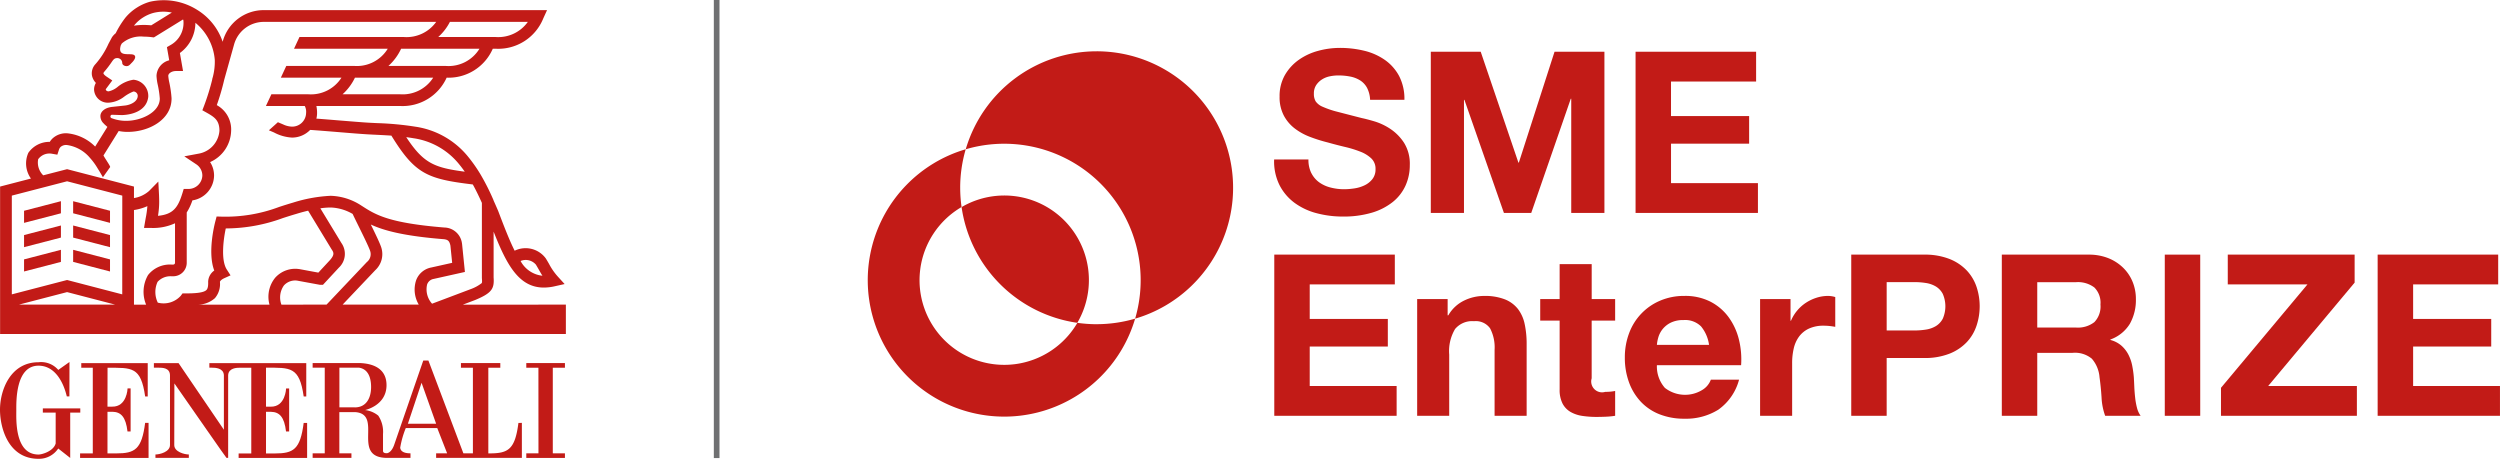
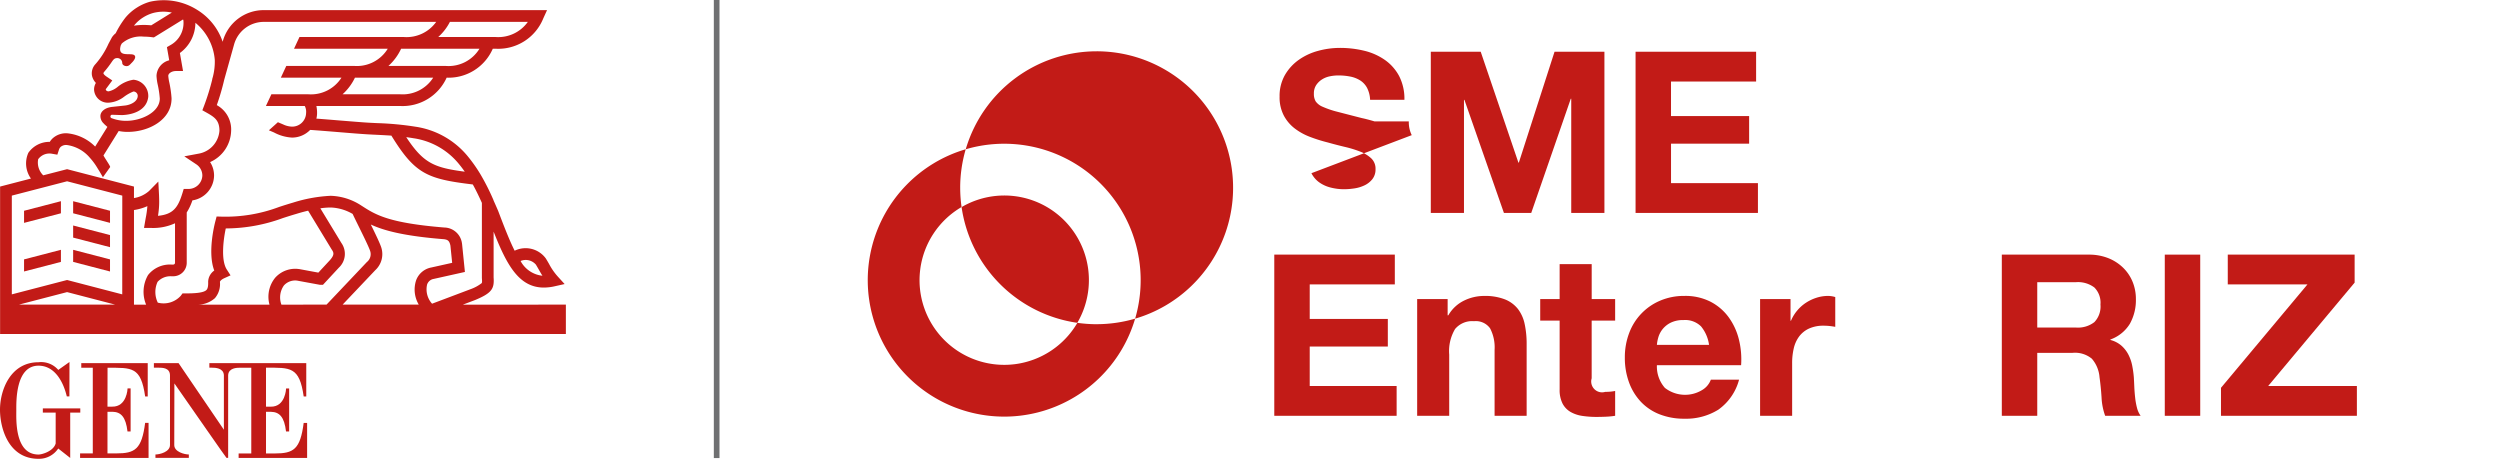
<svg xmlns="http://www.w3.org/2000/svg" width="305.145" height="56" viewBox="0 0 305.145 56">
  <defs>
    <style>.a{fill:none;stroke:#394150;}.b{clip-path:url(#a);}.c{fill:#c21b17;}.d{fill:#6f7072;}</style>
    <clipPath id="a">
      <rect class="a" width="305.145" height="56" />
    </clipPath>
  </defs>
  <g transform="translate(0 0)">
    <g class="b" transform="translate(0 0)">
      <path class="c" d="M271.611,13.581a16.658,16.658,0,0,0-15.979,11.958,16.656,16.656,0,0,1,20.676,20.675,16.655,16.655,0,0,0-4.7-32.634" transform="translate(-137.756 -7.319)" />
      <path class="c" d="M257.636,60.866a16.775,16.775,0,0,1-2.353-.169,10.335,10.335,0,1,1-14.134-14.134,16.843,16.843,0,0,1-.168-2.353,16.631,16.631,0,0,1,.676-4.7,16.655,16.655,0,1,0,20.676,20.676,16.644,16.644,0,0,1-4.7.676" transform="translate(-123.782 -21.293)" />
      <path class="c" d="M254.535,53.167A16.659,16.659,0,0,0,268.659,67.29h0a10.322,10.322,0,0,0-14.124-14.123Z" transform="translate(-137.165 -27.888)" />
      <path class="c" d="M24.545,101.438l.008-4.75c2.978,0,4.069-.151,4.59,3.5h.314V96.125l-8.111,0v.56h1.405v10.458H21.2v.549h8.359v-4.274h-.418c-.417,3.231-1.237,3.724-3.534,3.724H24.545v-5.082h.618c1.029.027,1.616.628,1.825,2.4h.381l0-5.253h-.372c0,.026-.075,2.26-1.877,2.227Z" transform="translate(-11.426 -51.8)" />
      <path class="c" d="M9.8,101.482H5.228V102H6.795v3.761c-.265.955-1.672,1.353-2.092,1.353-2.922,0-2.713-4.277-2.713-5.421,0-1.048-.1-5.424,2.713-5.424,1.986,0,3.032,1.976,3.451,3.752h.317c0-.73.013-4.212.006-4.2l-1.365.966A2.756,2.756,0,0,0,4.7,95.849c-3.449,0-4.714,3.443-4.7,5.845.016,2.2,1.029,5.942,4.7,5.942a2.811,2.811,0,0,0,2.407-1.257L8.57,107.53V102H9.8Z" transform="translate(0 -51.635)" />
-       <path class="c" d="M94.382,103.147l1.669-5,1.779,5Zm-6.482-2H86.023V96.305h2.4c1.41.214,1.468,1.841,1.468,2.36,0,1.253-.525,2.486-1.992,2.486m19.975,1.9c-.415,3.231-1.235,3.715-3.532,3.715H104.2V96.308h1.463v-.563h-4.806v.563h1.461v10.454h-1.161l-4.27-11.331H96.26L92.7,105.743c.008-.029-.269.883-.855,1-.539.027-.5-.255-.5-.355V104.4a3.533,3.533,0,0,0-.581-2.244,3.106,3.106,0,0,0-1.615-.679s2.625-.542,2.625-3.037c0-1.749-1.216-2.619-3.25-2.7H82.756v.562h1.478v10.457H82.756v.556h4.736v-.556H86.015v-5.028h1.968c3.417.282-.586,5.588,3.891,5.585H94.7v-.56c-.155,0-1.19.03-1.255-.689a11.1,11.1,0,0,1,.68-2.392h3.842l1.206,3.084H97.829v.556h10.465v-4.275Z" transform="translate(-44.596 -51.426)" />
      <path class="c" d="M54.42,96.678c2.981,0,4.079-.143,4.6,3.511h.314V96.123H47.506v.555h.309c.417,0,1.407.03,1.464.9v6.672l-5.533-8.13H40.735v.555h.5c.594,0,1.427.026,1.464.9v8.547c0,.835-1.248,1.15-1.77,1.15h-.005v.415H45v-.415c-.52,0-1.778-.314-1.778-1.15l.015-7.524c2.189,3.13,6.324,9.094,6.361,9.089H49.8V97.581c.058-.873,1.049-.9,1.465-.9h1.358v10.465H51.078v.55h8.36v-4.273h-.42c-.417,3.231-1.236,3.724-3.534,3.724H54.42v-5.082h.618c1.03.026,1.618.628,1.827,2.4h.379l0-5.253h-.372c0,.026-.074,2.259-1.876,2.225H54.42Z" transform="translate(-21.952 -51.799)" />
-       <path class="c" d="M144.028,96.671v-.565h-4.717v.565h1.48l.006,10.45h-1.486v.564h4.717v-.564h-1.482V96.671Z" transform="translate(-75.073 -51.79)" />
      <path class="c" d="M52.151,34.708a1.021,1.021,0,0,1,.789-.662l3.818-.852-.345-3.4-.012-.075a2.218,2.218,0,0,0-2.152-1.949c-6.824-.553-8.406-1.564-10.065-2.636l-.008-.015-.01.006-.106-.07A7.151,7.151,0,0,0,40.357,23.9a18.083,18.083,0,0,0-4.579.831c-.59.173-1.142.349-1.676.521a18.552,18.552,0,0,1-7.083,1.19l-.567-.017-.145.548c-.112.421-.981,3.848-.143,6.05a1.726,1.726,0,0,0-.745,1.369c.031.753-.147.937-.206,1-.357.373-1.547.421-2.548.421h-.377l-.216.294a2.817,2.817,0,0,1-2.8.832,2.973,2.973,0,0,1-.025-2.538,2.122,2.122,0,0,1,1.7-.68h.215a1.65,1.65,0,0,0,1.642-1.654V25.93a6.671,6.671,0,0,0,.693-1.472,3.106,3.106,0,0,0,2.644-3.038,3.018,3.018,0,0,0-.485-1.635,4.3,4.3,0,0,0,2.568-3.814,3.382,3.382,0,0,0-1.751-3.139,28.463,28.463,0,0,0,.907-3.1l1.2-4.291a3.773,3.773,0,0,1,3.572-2.77h21.1A4.436,4.436,0,0,1,49.334,4.52H36.563L35.9,5.948H47.34a4.42,4.42,0,0,1-4.084,2.1h-8.3L34.29,9.481h7.4a4.417,4.417,0,0,1-4.033,2.028H33.136l-.667,1.428h4.742a1.506,1.506,0,0,1,.162.854,1.7,1.7,0,0,1-1.72,1.666,2.719,2.719,0,0,1-1.091-.274l-.63-.266-1.1.987.619.262v0a5.253,5.253,0,0,0,2.2.627,3.085,3.085,0,0,0,2.219-.937c.813.053,2.123.16,3.392.263,1.518.126,2.95.243,3.691.281.372.021.719.039,1.052.054.629.032,1.2.061,1.779.1,2.881,4.678,4.358,5.292,9.938,5.961.4.72.763,1.482,1.108,2.248v9.16c.03.418.03.561-.025.637a4.876,4.876,0,0,1-1.356.736l-4.7,1.773a2.609,2.609,0,0,1-.6-2.363m-1.017,2.474h-9.3l3.983-4.2a2.664,2.664,0,0,0,.722-2.812c-.192-.566-.719-1.652-1.265-2.764,1.581.734,3.978,1.395,8.856,1.788.587.048.742.248.86.782l.214,2.107-2.55.569a2.453,2.453,0,0,0-1.842,1.543,3.591,3.591,0,0,0,.319,2.992m-16.767,0a2.524,2.524,0,0,1,.307-2.346,1.847,1.847,0,0,1,1.6-.59l2.717.5.068.012h.379l1.921-2.07.017-.019a2.3,2.3,0,0,0,.309-3.017l-2.568-4.228a9.188,9.188,0,0,1,1.246-.1h.017a5.707,5.707,0,0,1,2.679.785c.187.4.447.928.735,1.513.539,1.092,1.21,2.45,1.4,3a1.226,1.226,0,0,1-.4,1.363l-4.92,5.193ZM33.6,33.9a3.671,3.671,0,0,0-.694,3.287H24.149a3.187,3.187,0,0,0,2.1-.8,2.665,2.665,0,0,0,.606-1.993c.018-.052.113-.247.541-.442l.755-.343-.451-.7c-.749-1.151-.422-3.661-.133-5.027h.068a20.31,20.31,0,0,0,6.911-1.267c.529-.17,1.073-.345,1.65-.512l.015-.006c.012,0,.6-.191,1.41-.38l2.855,4.7.025.04c.284.4.32.672-.2,1.276l-1.431,1.542-2.345-.435-.021,0A3.284,3.284,0,0,0,33.6,33.9m-15.529-.309a4.085,4.085,0,0,0-.223,3.6H16.365V25.636A6.249,6.249,0,0,0,18,25.161,11.552,11.552,0,0,1,17.8,26.6c-.022.122-.045.252-.068.389l-.142.832h.848a6.37,6.37,0,0,0,2.936-.57v4.818a.218.218,0,0,1-.213.224h-.215a3.4,3.4,0,0,0-2.881,1.3M14.933,35.93,8.2,34.176,1.455,35.93V23.876L8.2,22.127l6.738,1.749ZM2.319,37.182,8.2,35.653l5.872,1.529ZM4.671,19.436A1.7,1.7,0,0,1,6.4,18.774l.611.105.192-.587a.844.844,0,0,1,.215-.364,1.029,1.029,0,0,1,.755-.228,4.487,4.487,0,0,1,2.816,1.566,7.756,7.756,0,0,1,.852,1.14c.05.083.105.174.155.255.072.111.13.2.142.225l.435.746c.3-.414.593-.83.888-1.246l-.029-.1a5.753,5.753,0,0,0-.319-.536l-.066-.108-.006-.007-.1-.16c-.1-.154-.241-.378-.3-.5L14.5,15.99a5.385,5.385,0,0,0,1.052.109H15.6c2.63,0,5.351-1.516,5.351-4.054v-.062a13.177,13.177,0,0,0-.267-1.882,5.964,5.964,0,0,1-.133-.845c0-.278.39-.587.951-.587h.851l-.385-2.2a4.583,4.583,0,0,0,1.894-3.687,6.548,6.548,0,0,1,2.366,4.527A7.417,7.417,0,0,1,26,9.358l-.093.327.015,0a28.362,28.362,0,0,1-.991,3.2l-.22.574.536.3c.96.542,1.549.939,1.549,2.2a3.07,3.07,0,0,1-2.566,2.8l-1.723.323,1.458.972a1.642,1.642,0,0,1,.745,1.358,1.69,1.69,0,0,1-1.726,1.65h-.549l-.154.505c-.536,1.743-1.117,2.6-2.986,2.777a10.244,10.244,0,0,0,.147-1.759c0-.171-.014-.646-.021-.8l-.084-1.625-1.143,1.161a3.648,3.648,0,0,1-1.83.854V22.771L8.2,20.649,5.287,21.4a2.189,2.189,0,0,1-.615-1.969m8.822-5.248a.2.2,0,0,1,.184-.176l1.23.04c1.5-.053,3.029-.67,3.2-2.233A1.982,1.982,0,0,0,16.3,9.732a4,4,0,0,0-1.921.866,2.622,2.622,0,0,1-1.115.554c-.19,0-.342-.126-.342-.228l.01-.053.785-1.052-.678-.457c-.146-.095-.371-.273-.4-.406-.011-.065.079-.177.109-.211a12.313,12.313,0,0,0,.929-1.221c.2-.28.318-.435.654-.435a.6.6,0,0,1,.6.592c0,.218.238.389.533.389s.428-.21.611-.389c0,0,.7-.643.33-.946-.424-.346-2.122.361-1.649-1.2l.118-.222a3.509,3.509,0,0,1,2.672-.842,8.342,8.342,0,0,1,.994.065l.254.033,3.559-2.195A.763.763,0,0,1,22.4,2.5l0,.02a3.087,3.087,0,0,1-1.582,2.984l-.432.249.28,1.607a2.037,2.037,0,0,0-1.551,1.894,6.43,6.43,0,0,0,.158,1.118,11.731,11.731,0,0,1,.243,1.66c0,1.672-2.307,2.775-4.257,2.713h-.05a4.941,4.941,0,0,1-1.629-.342.239.239,0,0,1-.089-.216m2.95-11.152a4.429,4.429,0,0,1,1.026-.895,4.68,4.68,0,0,1,1.221-.551,4.982,4.982,0,0,1,2.3-.054L18.472,3.092a9.2,9.2,0,0,0-.921-.048,7.445,7.445,0,0,0-1.185.093Zm38.48-.369h9.522A4.433,4.433,0,0,1,60.528,4.52H53.5a6.381,6.381,0,0,0,1.428-1.854m-.478,5.385H47.419a6.54,6.54,0,0,0,1.551-2.1h9.564a4.425,4.425,0,0,1-4.088,2.1m-5.595,3.457H41.823a6.505,6.505,0,0,0,1.513-2.028h9.551a4.422,4.422,0,0,1-4.036,2.028m1.616,5.363a8.767,8.767,0,0,1,5.419,2.977c.294.345.576.712.855,1.108-3.747-.49-5.05-1.036-7.145-4.216.28.037.568.079.871.13M65.415,32.289c.136.222.254.429.368.628.139.248.276.488.437.739a3.425,3.425,0,0,1-2.667-1.8,1.633,1.633,0,0,1,1.862.437m-8.907,4.893,1.46-.553.022-.007c2.074-.859,2.369-1.394,2.271-2.774V28.272C61.84,32.28,63.332,35.1,66.391,35.1a6.066,6.066,0,0,0,1.338-.16l1.2-.27L68.1,33.76a7.507,7.507,0,0,1-1.071-1.544c-.122-.212-.247-.432-.4-.676a3.052,3.052,0,0,0-3.8-.938c-.625-1.242-1.256-2.863-2.013-4.861l-.166-.381c-.13-.3-.261-.6-.4-.9v-.05H60.24A28.07,28.07,0,0,0,58.67,21.3a18.149,18.149,0,0,0-1.692-2.378A10.186,10.186,0,0,0,50.7,15.462a36.949,36.949,0,0,0-4.627-.433c-.33-.014-.676-.032-1.043-.052-.72-.04-2.209-.162-3.651-.279-.971-.081-1.966-.162-2.749-.219a2.921,2.921,0,0,0,.083-.688,3.959,3.959,0,0,0-.084-.854H48.851A5.9,5.9,0,0,0,54.529,9.48a5.889,5.889,0,0,0,5.632-3.532h.367a5.924,5.924,0,0,0,5.795-3.7l.46-1.011H32.15A5.178,5.178,0,0,0,27.211,5.02l-.022.079a7.321,7.321,0,0,0-3.048-3.856A7.661,7.661,0,0,0,18.3.217a6.046,6.046,0,0,0-1.613.733,5.96,5.96,0,0,0-1.369,1.207,11.265,11.265,0,0,0-1.184,1.9,2.231,2.231,0,0,0-.46.5l-.416.779-.021.043a9.726,9.726,0,0,1-1.571,2.445,1.637,1.637,0,0,0-.428,1.4,1.841,1.841,0,0,0,.479.9l-.014.021a1.569,1.569,0,0,0-.21.789,1.679,1.679,0,0,0,1.774,1.6,3.453,3.453,0,0,0,1.907-.738,5.134,5.134,0,0,1,1.129-.629.541.541,0,0,1,.521.523c0,.749-.964,1.152-1.655,1.2l-1.406.151c-1.014.094-1.494.63-1.494,1.111a1.212,1.212,0,0,0,.393.912l.1.109.357.317-1.493,2.4A5.569,5.569,0,0,0,8.216,16.27a2.417,2.417,0,0,0-1.783.621,2.079,2.079,0,0,0-.344.424H6.062a3.125,3.125,0,0,0-2.591,1.339,3.163,3.163,0,0,0,.319,3.139l-3.767.978v18H69.081V37.182Z" transform="translate(-0.012 0)" />
      <path class="c" d="M23.859,54.427l-4.5-1.167v1.473l4.5,1.17Z" transform="translate(-10.431 -28.701)" />
      <path class="c" d="M6.367,55.9l4.5-1.169V53.253l-4.5,1.17Z" transform="translate(-3.431 -28.697)" />
-       <path class="c" d="M6.367,62.334l4.5-1.168V59.689l-4.5,1.168Z" transform="translate(-3.431 -32.166)" />
      <path class="c" d="M23.859,60.857l-4.5-1.169v1.478l4.5,1.168Z" transform="translate(-10.431 -32.165)" />
      <path class="c" d="M23.859,67.294l-4.5-1.17V67.6l4.5,1.17Z" transform="translate(-10.431 -35.633)" />
      <path class="c" d="M6.367,68.768l4.5-1.169V66.122l-4.5,1.17Z" transform="translate(-3.431 -35.632)" />
      <rect class="d" width="0.692" height="55.908" transform="translate(87.128)" />
-       <path class="c" d="M341.822,27.975a3.123,3.123,0,0,0,.951,1.116,4.1,4.1,0,0,0,1.391.634,6.569,6.569,0,0,0,1.653.207,8.52,8.52,0,0,0,1.24-.1,4.286,4.286,0,0,0,1.24-.372,2.707,2.707,0,0,0,.964-.758,1.9,1.9,0,0,0,.386-1.226,1.727,1.727,0,0,0-.51-1.3,4.048,4.048,0,0,0-1.336-.826,13.359,13.359,0,0,0-1.873-.579q-1.047-.248-2.122-.551a18.635,18.635,0,0,1-2.149-.675,7.359,7.359,0,0,1-1.874-1.033,4.854,4.854,0,0,1-1.336-1.585,4.8,4.8,0,0,1-.51-2.3A5.153,5.153,0,0,1,338.584,16a5.864,5.864,0,0,1,1.695-1.86,7.386,7.386,0,0,1,2.369-1.1,10.1,10.1,0,0,1,2.645-.358,12.54,12.54,0,0,1,2.962.344,7.408,7.408,0,0,1,2.521,1.116,5.651,5.651,0,0,1,1.749,1.97,6.042,6.042,0,0,1,.648,2.907h-4.188a3.491,3.491,0,0,0-.372-1.46,2.439,2.439,0,0,0-.841-.909,3.56,3.56,0,0,0-1.2-.468,7.382,7.382,0,0,0-1.474-.138,5.078,5.078,0,0,0-1.047.11,2.813,2.813,0,0,0-.951.385,2.4,2.4,0,0,0-.7.689,1.849,1.849,0,0,0-.276,1.047,1.765,1.765,0,0,0,.22.937,1.967,1.967,0,0,0,.868.662,11.07,11.07,0,0,0,1.79.606q1.143.3,2.989.771.551.111,1.53.4a7.347,7.347,0,0,1,1.942.923,5.88,5.88,0,0,1,1.667,1.695,4.822,4.822,0,0,1,.7,2.714,6.018,6.018,0,0,1-.523,2.507,5.452,5.452,0,0,1-1.557,2,7.48,7.48,0,0,1-2.563,1.309,12.112,12.112,0,0,1-3.54.468,12.421,12.421,0,0,1-3.155-.4,7.928,7.928,0,0,1-2.7-1.253,6.19,6.19,0,0,1-1.86-2.177,6.5,6.5,0,0,1-.661-3.141h4.188a3.607,3.607,0,0,0,.358,1.681" transform="translate(-181.753 -6.835)" />
+       <path class="c" d="M341.822,27.975a3.123,3.123,0,0,0,.951,1.116,4.1,4.1,0,0,0,1.391.634,6.569,6.569,0,0,0,1.653.207,8.52,8.52,0,0,0,1.24-.1,4.286,4.286,0,0,0,1.24-.372,2.707,2.707,0,0,0,.964-.758,1.9,1.9,0,0,0,.386-1.226,1.727,1.727,0,0,0-.51-1.3,4.048,4.048,0,0,0-1.336-.826,13.359,13.359,0,0,0-1.873-.579q-1.047-.248-2.122-.551a18.635,18.635,0,0,1-2.149-.675,7.359,7.359,0,0,1-1.874-1.033,4.854,4.854,0,0,1-1.336-1.585,4.8,4.8,0,0,1-.51-2.3A5.153,5.153,0,0,1,338.584,16a5.864,5.864,0,0,1,1.695-1.86,7.386,7.386,0,0,1,2.369-1.1,10.1,10.1,0,0,1,2.645-.358,12.54,12.54,0,0,1,2.962.344,7.408,7.408,0,0,1,2.521,1.116,5.651,5.651,0,0,1,1.749,1.97,6.042,6.042,0,0,1,.648,2.907h-4.188a3.491,3.491,0,0,0-.372-1.46,2.439,2.439,0,0,0-.841-.909,3.56,3.56,0,0,0-1.2-.468,7.382,7.382,0,0,0-1.474-.138,5.078,5.078,0,0,0-1.047.11,2.813,2.813,0,0,0-.951.385,2.4,2.4,0,0,0-.7.689,1.849,1.849,0,0,0-.276,1.047,1.765,1.765,0,0,0,.22.937,1.967,1.967,0,0,0,.868.662,11.07,11.07,0,0,0,1.79.606q1.143.3,2.989.771.551.111,1.53.4h4.188a3.607,3.607,0,0,0,.358,1.681" transform="translate(-181.753 -6.835)" />
      <path class="c" d="M384.833,13.7l4.6,13.529h.055L393.843,13.7h6.089V33.372h-4.05V19.431h-.055L391,33.372h-3.334l-4.821-13.8h-.055v13.8h-4.05V13.7Z" transform="translate(-204.1 -7.382)" />
      <path class="c" d="M447.652,13.7v3.637H437.265v4.215H446.8v3.362h-9.533v4.821h10.607v3.637H432.939V13.7Z" transform="translate(-233.305 -7.382)" />
      <path class="c" d="M352.019,67.4v3.637H341.632v4.215h9.533v3.362h-9.533v4.821H352.24v3.637H337.306V67.4Z" transform="translate(-181.77 -36.32)" />
      <path class="c" d="M378.848,78.719V80.7h.083a4.49,4.49,0,0,1,1.929-1.8,5.575,5.575,0,0,1,2.424-.565,6.65,6.65,0,0,1,2.576.427,3.817,3.817,0,0,1,1.584,1.185,4.593,4.593,0,0,1,.812,1.846,11.473,11.473,0,0,1,.235,2.411v8.762h-3.913V84.918a4.994,4.994,0,0,0-.551-2.632,2.135,2.135,0,0,0-1.956-.868,2.711,2.711,0,0,0-2.314.951,5.284,5.284,0,0,0-.717,3.127v7.467h-3.912V78.719Z" transform="translate(-202.152 -42.213)" />
      <path class="c" d="M416.841,74.179V76.8h-2.865V83.85a1.325,1.325,0,0,0,1.653,1.653c.22,0,.431-.009.634-.028a5.364,5.364,0,0,0,.579-.083v3.031a9.387,9.387,0,0,1-1.1.11q-.607.027-1.185.027a11.435,11.435,0,0,1-1.722-.124,4.063,4.063,0,0,1-1.433-.482,2.551,2.551,0,0,1-.978-1.02,3.64,3.64,0,0,1-.358-1.736V76.8h-2.37V74.179h2.37V69.908h3.913v4.271Z" transform="translate(-219.7 -37.672)" />
      <path class="c" d="M434.976,89.548a4.011,4.011,0,0,0,4.574.261,2.46,2.46,0,0,0,1.047-1.253h3.444a6.534,6.534,0,0,1-2.535,3.664,7.46,7.46,0,0,1-4.133,1.1,8.121,8.121,0,0,1-3.03-.537,6.286,6.286,0,0,1-2.287-1.529,6.876,6.876,0,0,1-1.447-2.37,8.669,8.669,0,0,1-.51-3.03,8.308,8.308,0,0,1,.523-2.976,6.888,6.888,0,0,1,3.789-3.968,7.387,7.387,0,0,1,2.962-.578,6.773,6.773,0,0,1,3.169.7,6.334,6.334,0,0,1,2.218,1.888,7.767,7.767,0,0,1,1.254,2.7,10.072,10.072,0,0,1,.275,3.168H434.012a3.953,3.953,0,0,0,.964,2.756m4.422-7.494a2.75,2.75,0,0,0-2.135-.771,3.4,3.4,0,0,0-1.557.317,2.958,2.958,0,0,0-.992.785,2.878,2.878,0,0,0-.523.991,4.477,4.477,0,0,0-.179.937h6.365a4.526,4.526,0,0,0-.978-2.259" transform="translate(-231.774 -42.213)" />
      <path class="c" d="M469.61,78.719v2.645h.055a4.8,4.8,0,0,1,.744-1.226,4.889,4.889,0,0,1,1.074-.965,5.27,5.27,0,0,1,1.3-.619,4.664,4.664,0,0,1,1.433-.221,3.074,3.074,0,0,1,.854.138v3.637q-.275-.055-.661-.1a6.846,6.846,0,0,0-.744-.041,4.181,4.181,0,0,0-1.819.358,3.156,3.156,0,0,0-1.2.978A3.914,3.914,0,0,0,470,84.753a7.865,7.865,0,0,0-.193,1.791v6.42h-3.912V78.719Z" transform="translate(-251.062 -42.213)" />
-       <path class="c" d="M498.9,67.4a8.2,8.2,0,0,1,3.141.537,5.884,5.884,0,0,1,2.108,1.419,5.465,5.465,0,0,1,1.185,2.011,7.52,7.52,0,0,1,0,4.67,5.439,5.439,0,0,1-1.185,2.025,5.873,5.873,0,0,1-2.108,1.419,8.193,8.193,0,0,1-3.141.537h-4.547v7.054H490.03V67.4Zm-1.185,9.258a9.076,9.076,0,0,0,1.433-.11,3.328,3.328,0,0,0,1.212-.427,2.335,2.335,0,0,0,.841-.9,3.783,3.783,0,0,0,0-3.031,2.331,2.331,0,0,0-.841-.9,3.337,3.337,0,0,0-1.212-.427,9.076,9.076,0,0,0-1.433-.11h-3.362v5.9Z" transform="translate(-264.07 -36.32)" />
      <path class="c" d="M540.491,67.4a6.34,6.34,0,0,1,2.384.427A5.49,5.49,0,0,1,544.693,69a5.085,5.085,0,0,1,1.157,1.722,5.529,5.529,0,0,1,.4,2.108,5.916,5.916,0,0,1-.73,3,4.585,4.585,0,0,1-2.383,1.929v.055a3.341,3.341,0,0,1,1.322.676,3.741,3.741,0,0,1,.854,1.074,5.018,5.018,0,0,1,.482,1.364A12.115,12.115,0,0,1,546,82.415q.027.468.055,1.1t.1,1.3a8.668,8.668,0,0,0,.221,1.254,2.869,2.869,0,0,0,.454,1.005H542.5a7.6,7.6,0,0,1-.441-2.232q-.082-1.295-.248-2.479a3.91,3.91,0,0,0-.937-2.259,3.222,3.222,0,0,0-2.342-.717H534.21v7.687h-4.326V67.4Zm-1.543,8.9a3.272,3.272,0,0,0,2.232-.661,2.745,2.745,0,0,0,.744-2.149,2.622,2.622,0,0,0-.744-2.08,3.32,3.32,0,0,0-2.232-.648H534.21V76.3Z" transform="translate(-285.547 -36.32)" />
      <rect class="c" width="4.326" height="19.673" transform="translate(264.229 31.079)" />
      <path class="c" d="M598.454,71.036h-9.726V67.4h15.484v3.416L593.66,83.434h10.828v3.637H587.9V83.654Z" transform="translate(-316.811 -36.32)" />
-       <path class="c" d="M644.083,67.4v3.637H633.7v4.215h9.533v3.362H633.7v4.821H644.3v3.637H629.37V67.4Z" transform="translate(-339.159 -36.32)" />
    </g>
  </g>
</svg>